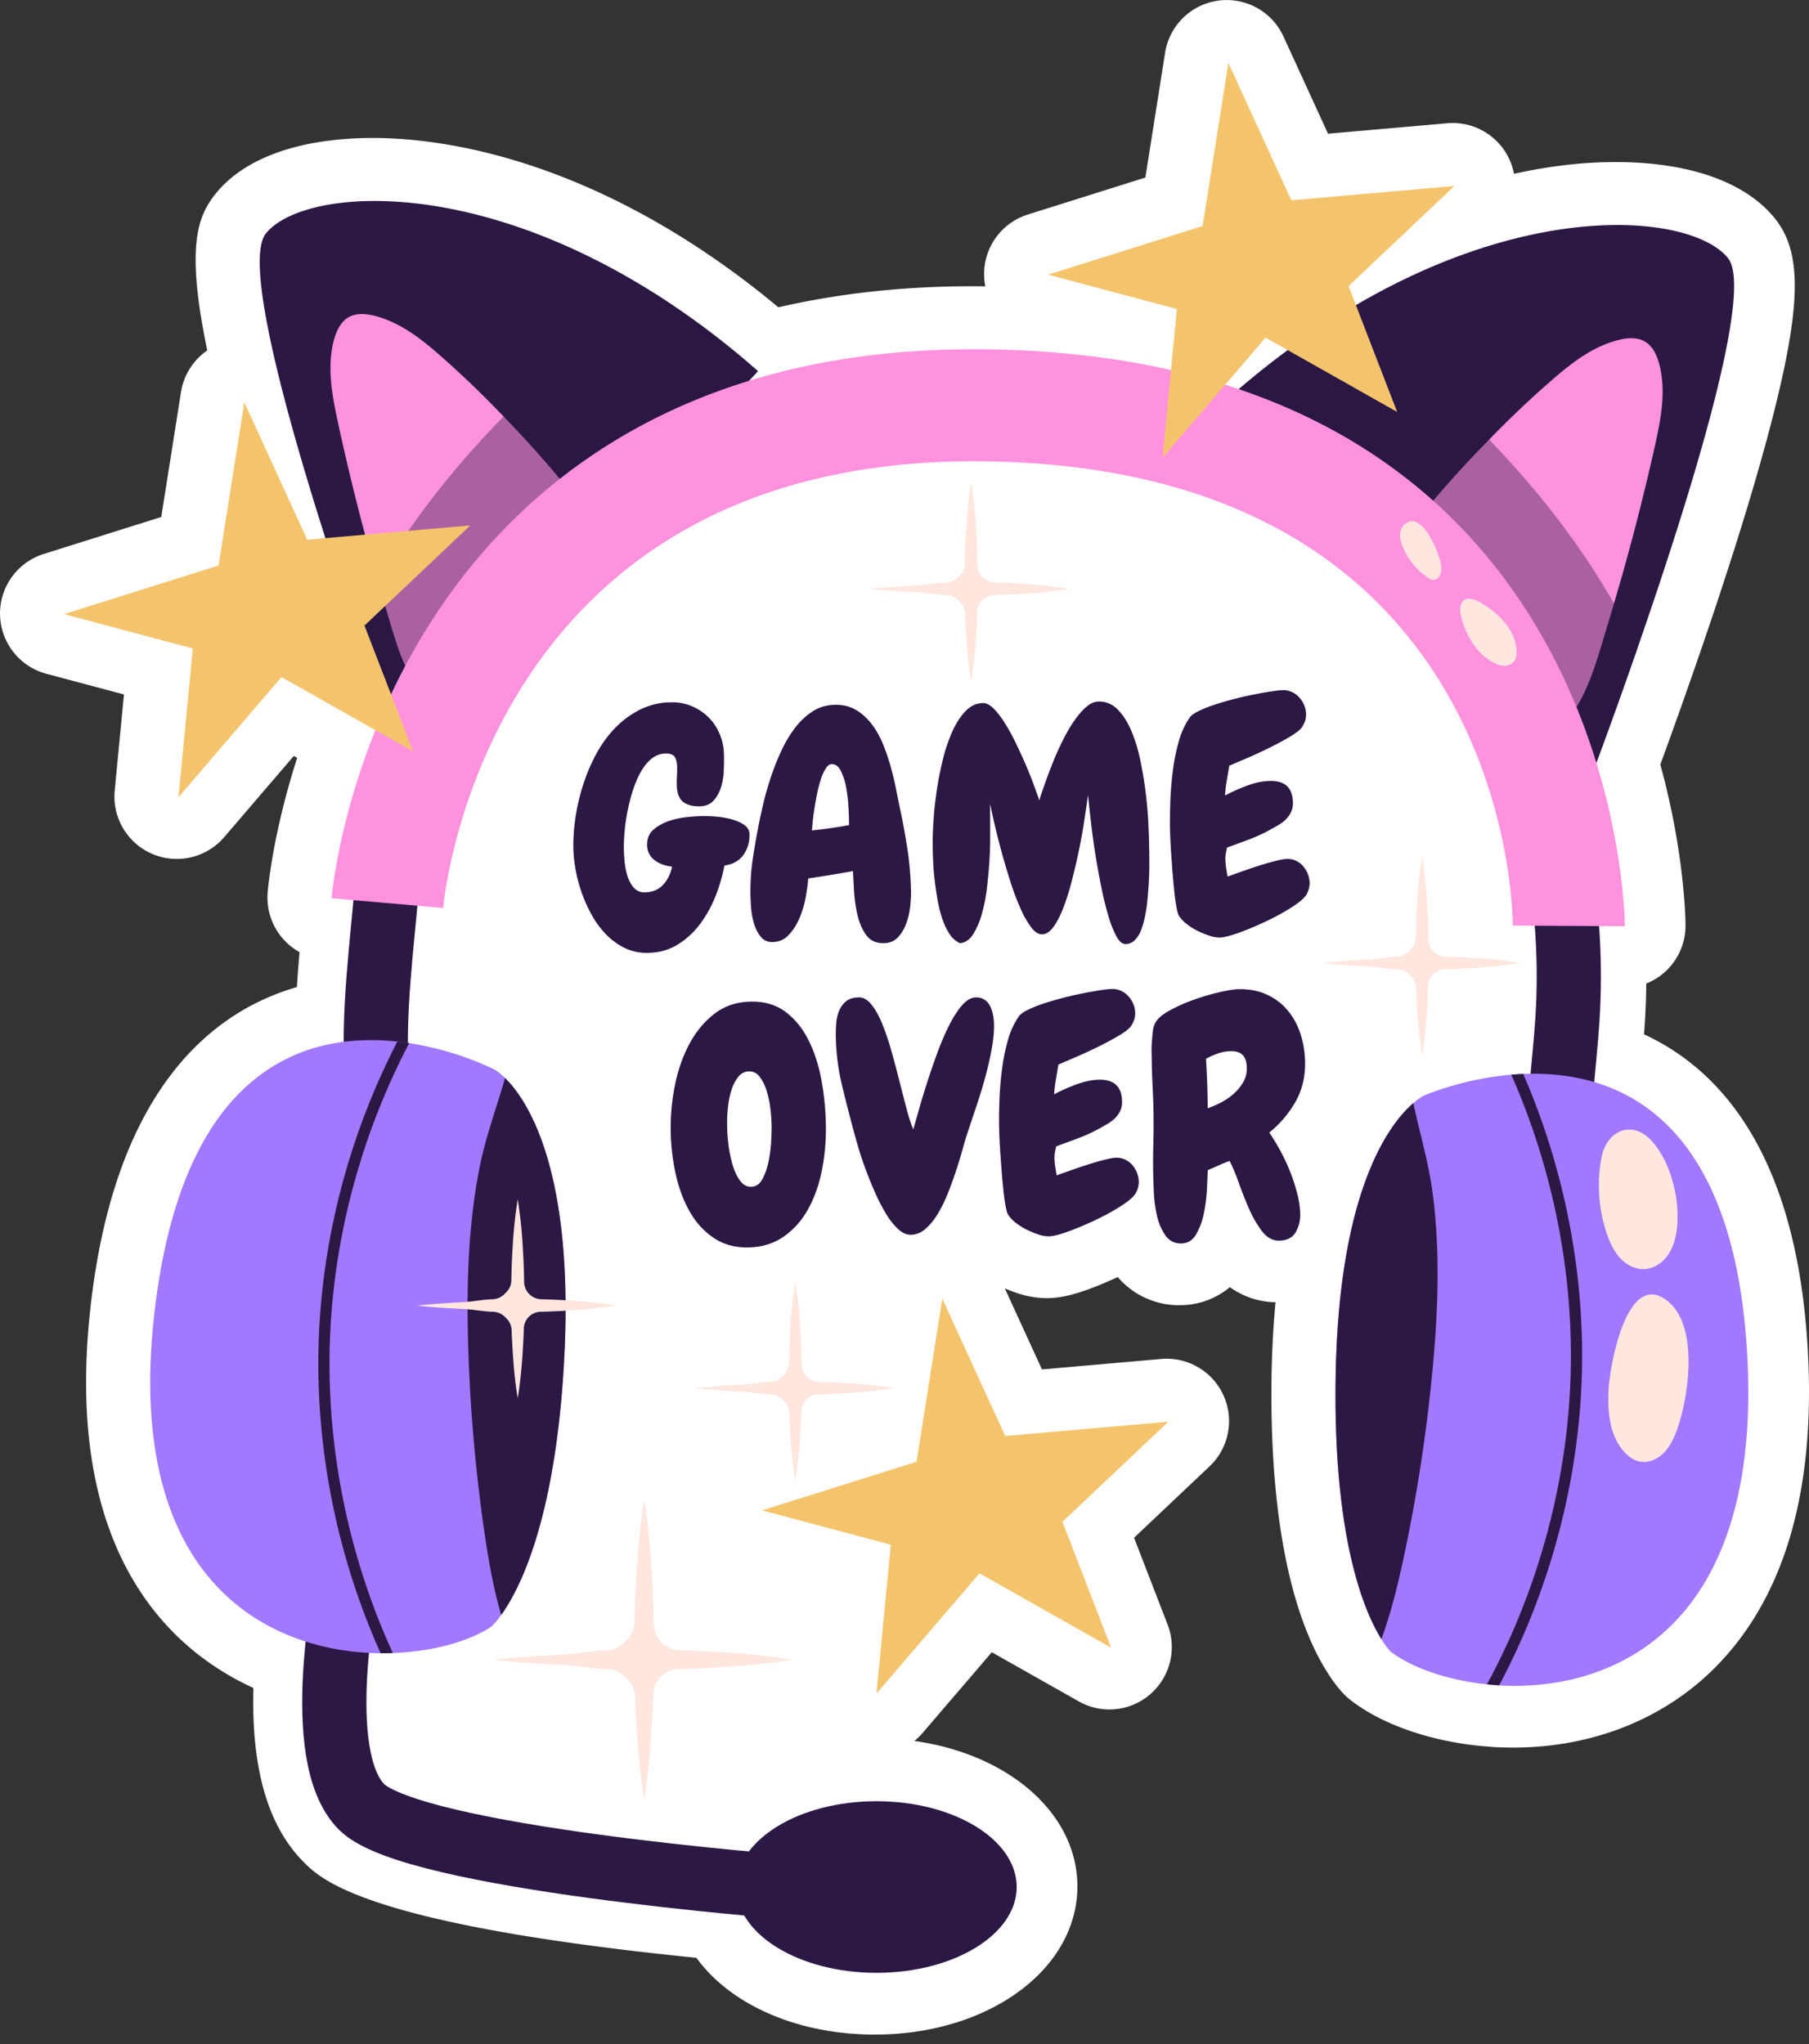
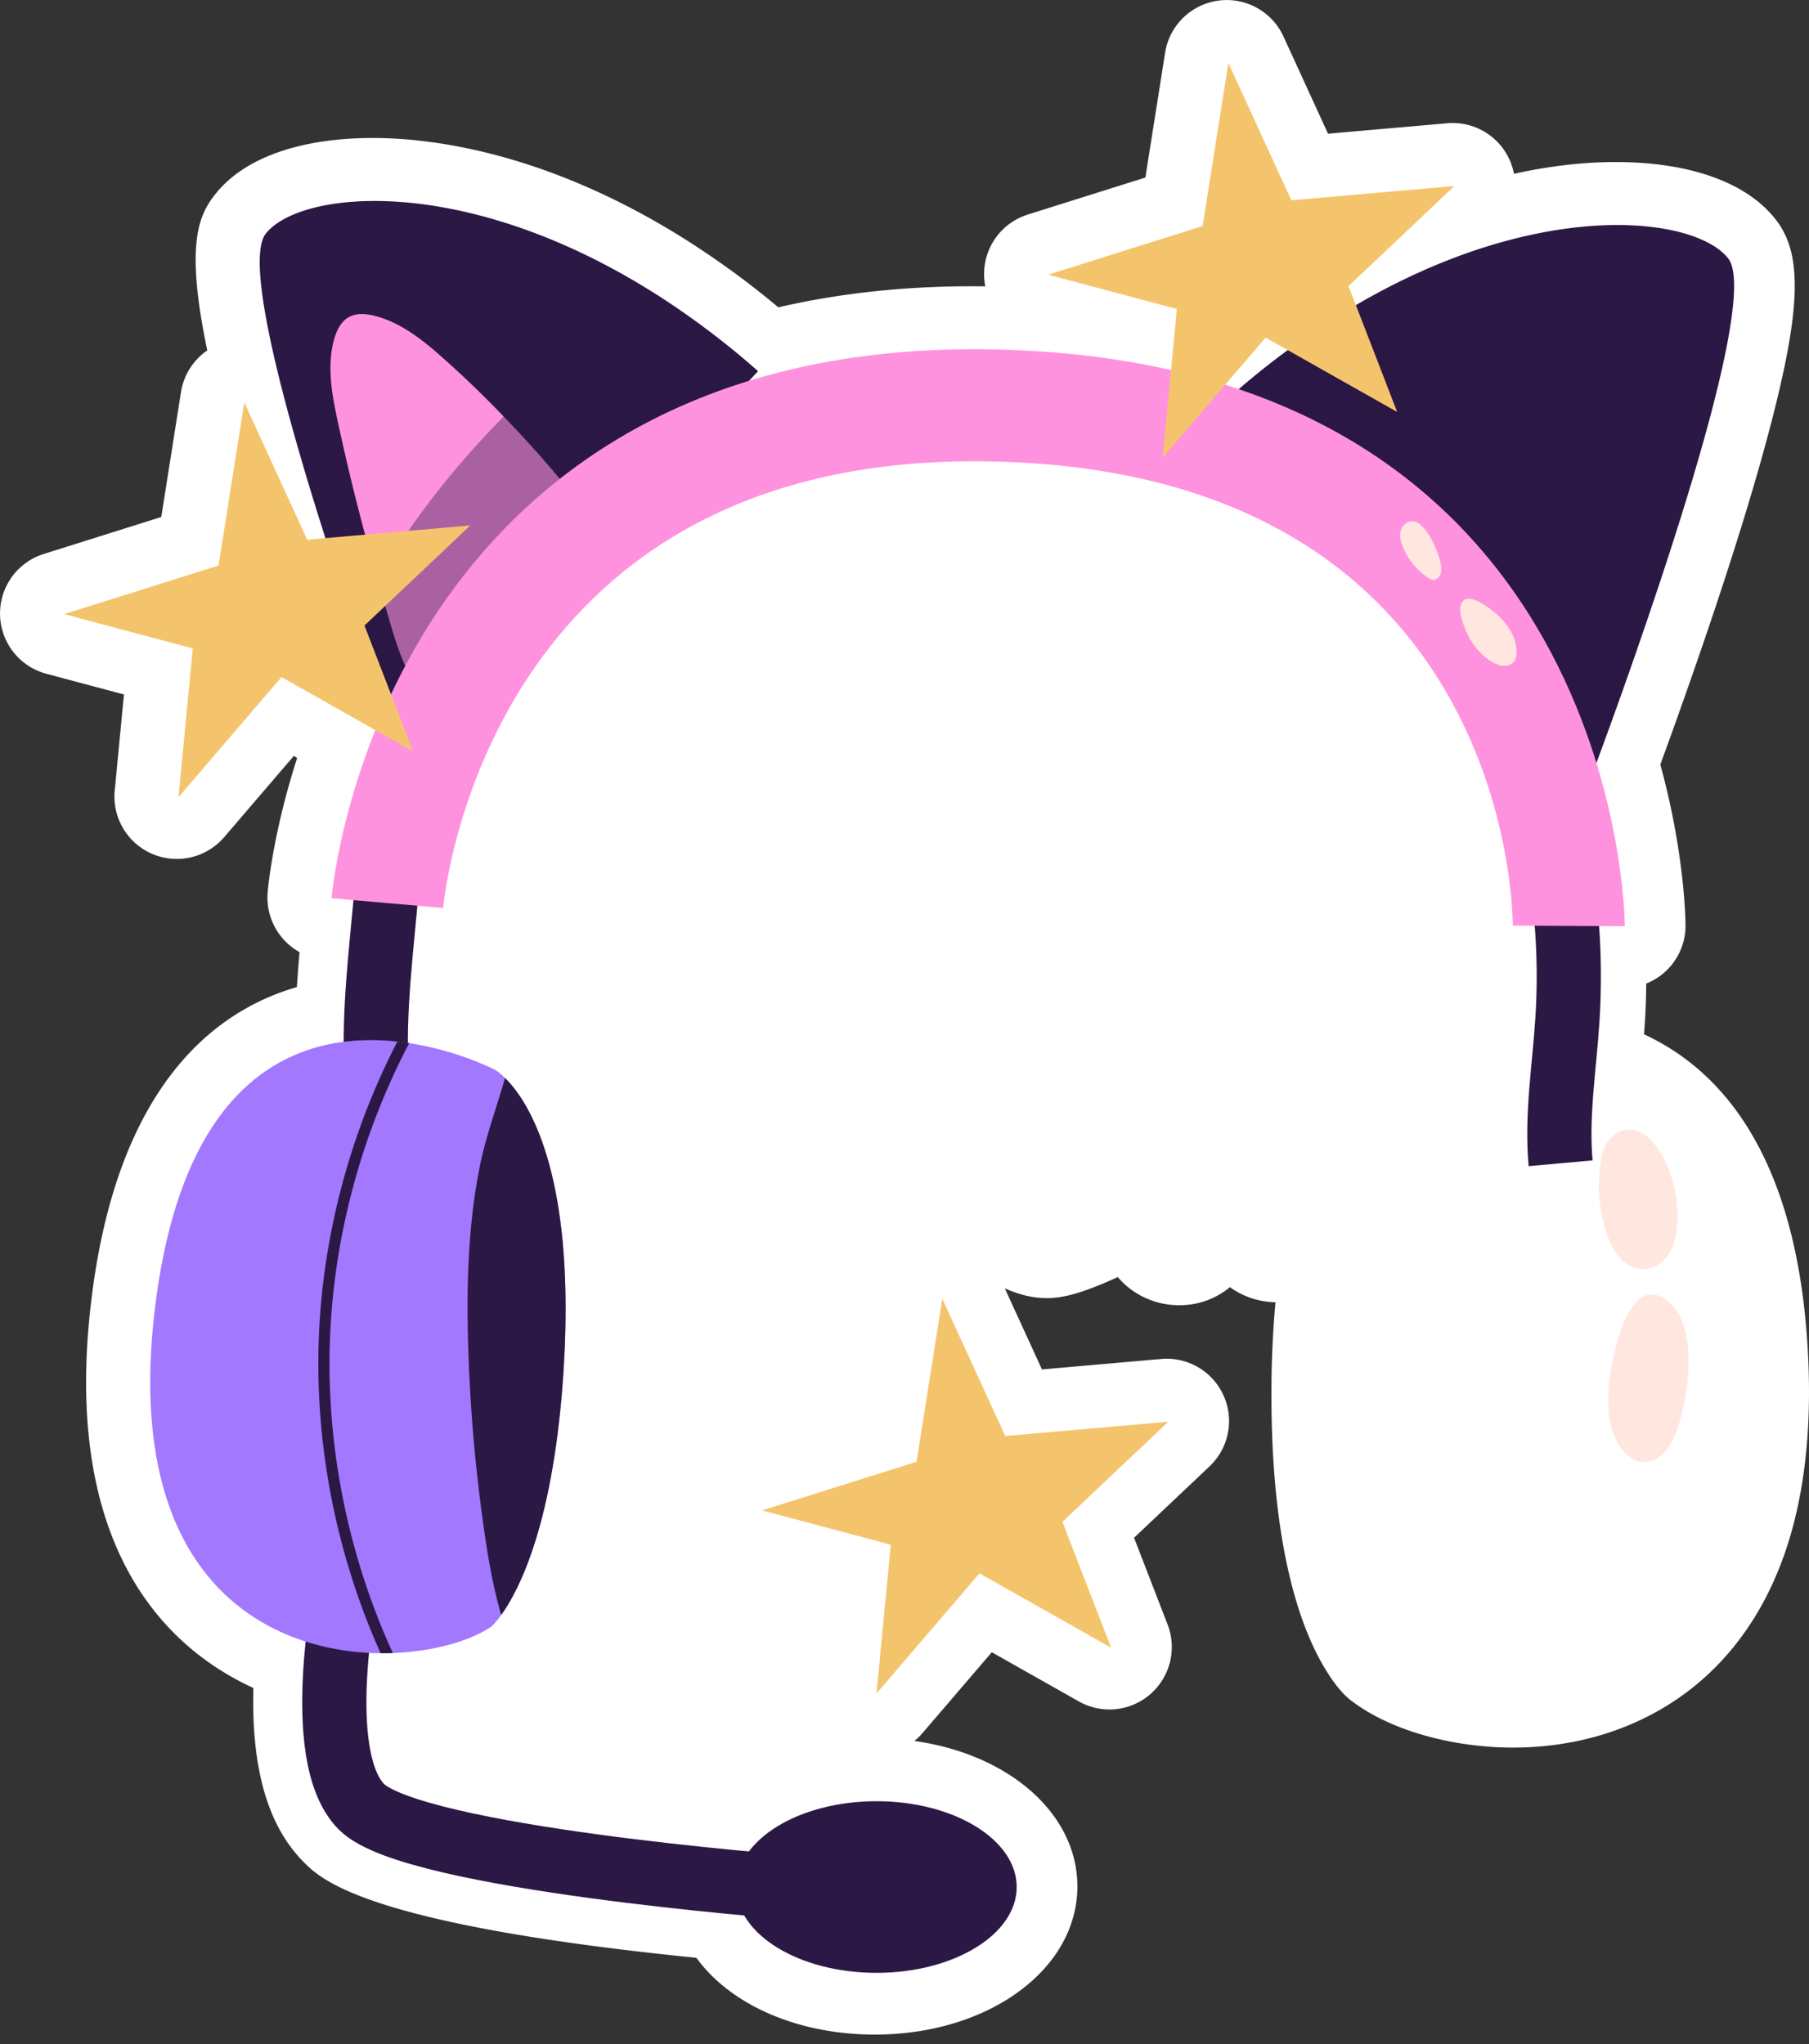
<svg xmlns="http://www.w3.org/2000/svg" width="100" height="113" fill="none">
  <rect width="100%" height="100%" fill="#333333" stroke="none" />
  <path fill="#fff" d="M99.92 74.414c-.652-10.62-4.81-15.28-9.039-17.233q.024-.297.042-.592a41 41 0 0 0 .08-2.214 3.445 3.445 0 0 0 2.172-3.187c0-.04.001-3.851-1.394-8.92a335 335 0 0 0 1.9-5.33c1.83-5.269 3.231-9.749 4.166-13.316 1.726-6.589 1.803-9.601.303-11.499-1.6-2.04-4.74-3.164-8.843-3.164-1.797 0-3.684.222-5.615.65a3.448 3.448 0 0 0-3.69-2.795l-6.59.577-2.466-5.38a3.449 3.449 0 0 0-6.54.9l-1.09 6.904-6.503 2.047a3.45 3.45 0 0 0-2.346 3.967l-.734-.004c-3.772 0-7.361.39-10.706 1.165a48 48 0 0 0-5.006-3.668c-7.798-4.954-14.254-5.694-17.407-5.694-4.024 0-7.116 1.1-8.699 3.09-.98 1.22-1.66 2.879-.458 8.655a3.45 3.45 0 0 0-1.452 2.303l-1.09 6.904-6.502 2.047a3.449 3.449 0 0 0 .147 6.621l4.292 1.145-.511 5.314a3.449 3.449 0 0 0 6.052 2.574l3.847-4.488.187.106c-1.306 4.057-1.596 7.037-1.63 7.428a3.45 3.45 0 0 0 1.762 3.31 83 83 0 0 0-.148 1.933c-4.448 1.283-9.82 5.31-11.32 16.967-1.826 14.173 4.291 19.666 8.915 21.78-.115 4.483.806 7.65 2.795 9.638.956.957 3.445 3.446 21.694 5.28 1.879 2.586 5.57 4.244 9.865 4.244 6.279 0 11.197-3.598 11.197-8.192 0-4.045-3.814-7.315-9.012-8.04.154-.126.3-.262.433-.417l3.848-4.488 4.805 2.716a3.44 3.44 0 0 0 3.951-.393 3.45 3.45 0 0 0 .963-3.852l-1.855-4.8 4.17-3.944a3.447 3.447 0 0 0-2.67-5.94l-6.591.578-2.055-4.482q.345.151.701.269a5.2 5.2 0 0 0 1.623.272l.066-.001c.641-.01 1.32-.157 2.203-.477.537-.194 1.093-.429 1.65-.688a4.44 4.44 0 0 0 3.485 1.555 4.3 4.3 0 0 0 2.715-.996 4.44 4.44 0 0 0 2.522.834 54 54 0 0 0-.224 4.68c-.056 8.88 1.635 13.461 3.047 15.715.47.765.875 1.196 1.074 1.385q.125.118.261.223c1.697 1.312 4.28 2.23 7.108 2.52.247.023.51.047.804.067q.523.03 1.06.03c4.524 0 8.594-1.677 11.458-4.722 3.673-3.907 5.296-9.787 4.823-17.477" />
  <path stroke="#2C1845" stroke-miterlimit="10" stroke-width="3.549" d="M19.198 87.4s-2.055 9.647.79 12.494c2.848 2.846 23.564 4.428 23.564 4.428" />
  <path fill="#2C1845" d="M48.454 109.066c4.279 0 7.748-2.124 7.748-4.744s-3.469-4.744-7.748-4.744c-4.28 0-7.749 2.124-7.749 4.744s3.47 4.744 7.749 4.744" />
  <path stroke="#2C1845" stroke-miterlimit="10" stroke-width="3.549" d="m21.634 46.45-.479 5.06c-.33 3.481-.656 7.018-.012 10.455M86.17 47.563c.502 2.895.663 5.85.477 8.783-.167 2.656-.617 5.314-.378 7.964" />
  <path fill="#2C1845" d="m41.9 20.518-8.467 9.138-9.031 9.758-2.26 2.442s-1.162-3.135-2.59-7.353c-2.696-7.951-6.33-19.755-4.854-21.593 1.913-2.403 11.012-3.349 21.568 3.357a45.4 45.4 0 0 1 5.634 4.251" />
  <path fill="#FF92DF" d="m33.433 29.656-9.031 9.758c-1.908-1.337-2.49-3.84-3.118-5.946-.14-.475-.28-.958-.415-1.435-.83-2.87-1.556-5.76-2.188-8.68-.326-1.513-.623-3.092-.216-4.578.137-.492.369-.987.811-1.24.432-.244.972-.195 1.455-.07 1.48.384 2.71 1.388 3.846 2.408a56 56 0 0 1 3.262 3.152 62 62 0 0 1 5.594 6.631" />
  <path fill="#2C1845" d="m41.9 20.519-8.467 9.138-9.031 9.758-2.26 2.442s-1.162-3.136-2.59-7.353c.402-.842.843-1.662 1.317-2.47 1.905-3.286 4.309-6.298 6.97-9.008.435-.442.877-.88 1.323-1.305 2.165-2.069 4.5-3.987 7.104-5.454A45.4 45.4 0 0 1 41.9 20.52" opacity=".4" />
  <path fill="#2C1845" d="m68.273 21.692 8.4 9.2 8.958 9.825 2.243 2.458s1.185-3.126 2.643-7.333c2.754-7.932 6.476-19.708 5.014-21.558-1.896-2.417-10.987-3.43-21.592 3.198a45.5 45.5 0 0 0-5.666 4.21" />
-   <path fill="#FF92DF" d="m76.673 30.893 8.959 9.825c1.918-1.324 2.519-3.823 3.161-5.923.144-.475.289-.956.426-1.432.851-2.865 1.6-5.749 2.252-8.662.338-1.512.646-3.089.25-4.578-.133-.493-.361-.99-.801-1.246-.43-.247-.971-.202-1.454-.08-1.484.372-2.72 1.367-3.864 2.378a56 56 0 0 0-3.285 3.129 62 62 0 0 0-5.644 6.589" />
  <path fill="#2C1845" d="m68.273 21.692 8.4 9.2 8.958 9.825 2.243 2.458s1.185-3.126 2.643-7.334a33 33 0 0 0-1.299-2.48c-1.88-3.3-4.261-6.328-6.902-9.058a60 60 0 0 0-1.314-1.316c-2.15-2.084-4.471-4.02-7.063-5.506a45.5 45.5 0 0 0-5.666 4.211" opacity=".4" />
  <path fill="#A278FF" d="M31.162 75.592c-.52 8.61-2.484 12.344-3.456 13.688-.335.47-.552.65-.552.65-1.151.775-3.158 1.375-5.437 1.456-.217.006-.447.013-.675.013-6.368-.056-14.395-4.194-12.438-19.387 1.691-13.143 8.443-14.964 13.36-14.431.223.024.44.056.657.087 2.725.415 4.75 1.48 4.75 1.48s.217.118.545.446c1.202 1.176 3.909 5.09 3.246 15.998" />
  <path fill="#2C1845" d="M31.163 75.592c-.52 8.61-2.484 12.344-3.457 13.688-.415-1.412-.675-2.88-.892-4.33a90 90 0 0 1-.935-10.627c-.093-3.252-.006-6.528.62-9.718.328-1.716.947-3.345 1.418-5.01 1.201 1.176 3.908 5.09 3.246 15.997M21.716 91.386c-.216.007-.446.013-.675.013-2.465-5.488-3.66-11.595-3.412-17.572.235-5.61 1.746-11.229 4.336-16.246q.333.039.656.087c-2.614 4.986-4.137 10.585-4.373 16.185-.248 5.976.966 12.07 3.468 17.533" />
-   <path fill="#A278FF" d="M73.826 76.73c-.055 8.624 1.656 12.482 2.536 13.887.302.493.507.686.507.686 1.098.85 3.06 1.582 5.33 1.815.215.02.443.041.672.057 6.357.368 14.641-3.226 13.7-18.515-.811-13.227-7.426-15.493-12.369-15.29q-.334.017-.66.043c-2.747.233-4.839 1.161-4.839 1.161s-.224.103-.573.41c-1.278 1.093-4.24 4.818-4.304 15.745" />
-   <path fill="#2C1845" d="M73.826 76.73c-.055 8.624 1.656 12.481 2.536 13.887.508-1.381.866-2.829 1.178-4.26a90 90 0 0 0 1.641-10.543c.31-3.238.441-6.513.03-9.737-.214-1.734-.723-3.4-1.082-5.094-1.277 1.094-4.238 4.819-4.303 15.746M82.198 93.117c.216.02.444.042.673.057 2.825-5.311 4.425-11.325 4.576-17.305.138-5.615-.995-11.32-3.245-16.499q-.334.016-.66.043c2.276 5.149 3.423 10.837 3.285 16.44-.151 5.98-1.768 11.98-4.629 17.264" />
  <path fill="#FF92DF" d="m89.82 51.204-6.194-.034c0-1.027-.35-25.386-29.351-25.667-27.158-.246-29.684 23.675-29.778 24.694l-6.17-.541c.027-.315.72-7.797 5.487-15.269 4.403-6.9 13.176-15.08 30.012-15.08q.254 0 .509.002c35.252.343 35.487 31.58 35.485 31.895" />
-   <path fill="#2C1845" d="M40.046 47.85a9 9 0 0 1-.472 1.638 6.6 6.6 0 0 1-.847 1.557q-.52.707-1.246 1.162-.726.458-1.667.471a2.8 2.8 0 0 1-1.26-.259 3.7 3.7 0 0 1-1.023-.733 5 5 0 0 1-.801-1.069 8 8 0 0 1-.57-1.255 8.3 8.3 0 0 1-.343-1.295 7.5 7.5 0 0 1-.123-1.201q-.014-.785.12-1.685.136-.9.418-1.786.282-.885.723-1.703a6.5 6.5 0 0 1 1.049-1.447 5.1 5.1 0 0 1 1.38-1.016 3.9 3.9 0 0 1 1.729-.402q.61-.01 1.137.217.526.227.917.614.39.386.616.923.227.537.236 1.13l.003.157q.005.315-.015.776a3.4 3.4 0 0 1-.151.883q-.134.42-.407.73-.274.311-.78.318-.61.01-.929-.264-.318-.274-.328-.92-.005-.243.01-.488a7 7 0 0 0 .01-.488q-.007-.366-.131-.565-.126-.198-.51-.192-.435.008-.78.291-.343.285-.598.742-.255.458-.437 1.036-.183.579-.296 1.165-.112.585-.157 1.128-.044.541-.037.925.005.314.046.723t.161.782.35.631a.75.75 0 0 0 .597.252q.628-.009 1.005-.408t.507-1.011a2.7 2.7 0 0 1-.481-.106 1.6 1.6 0 0 1-.44-.22 1.04 1.04 0 0 1-.459-.874q-.007-.54.353-.851.362-.31.856-.476.495-.165 1.017-.217.523-.051.837-.057.226-.004.663.024.437.03.866.135.428.107.746.31.317.206.322.537.01.663-.34 1.148t-1.046.583M50.36 49.292q.005.35-.048.838a3.9 3.9 0 0 1-.22.937q-.17.447-.46.757-.292.31-.78.317-.645.01-.975-.455-.33-.466-.48-1.117a8 8 0 0 1-.187-1.331l-.06-1.081q-1.252.23-2.471.405-.028.402-.133.996-.104.596-.33 1.148-.226.553-.595.96t-.91.415q-.417.007-.658-.295-.24-.3-.369-.718a4 4 0 0 1-.162-.86 13 13 0 0 1-.038-.741q-.016-.993.126-1.964a37 37 0 0 1 .596-3.123q.163-.682.405-1.41.24-.727.57-1.44.33-.712.756-1.276.427-.564.98-.923.552-.356 1.232-.368.663-.01 1.156.278.493.29.867.772.373.482.628 1.098.253.615.43 1.248.175.634.298 1.243l.218 1.077q.244 1.13.42 2.287.174 1.158.193 2.326m-3.433-4.184q-.004-.21-.037-.688a8 8 0 0 0-.129-.958 3.3 3.3 0 0 0-.284-.85q-.189-.372-.503-.367-.174.003-.327.241a2.6 2.6 0 0 0-.27.597q-.118.36-.205.798-.09.438-.153.839-.064.402-.093.725l-.045.464q1.044-.105 2.053-.295zM63.43 49.766a9 9 0 0 1-.135.891q-.089.438-.223.78a1.5 1.5 0 0 1-.349.546.7.7 0 0 1-.494.208q-.279.005-.512-.42a6 6 0 0 1-.445-1.126 18 18 0 0 1-.39-1.59 42 42 0 0 1-.572-3.584 82 82 0 0 1-.164-1.514q-.093.664-.22 1.486a31 31 0 0 1-.305 1.67q-.18.849-.392 1.663a13 13 0 0 1-.466 1.455q-.25.641-.542 1.03-.29.388-.62.393-.297.005-.6-.391a5.3 5.3 0 0 1-.592-1.046 14 14 0 0 1-.546-1.448 40.871 40.871 0 0 1-1.133-4.343q.006.367.004.812-.001.445.001.636v.576q0 .488-.042 1.169-.042.68-.134 1.459a9 9 0 0 1-.282 1.442 4.3 4.3 0 0 1-.48 1.124q-.289.458-.725.5a1.34 1.34 0 0 1-.592-.523 3.7 3.7 0 0 1-.406-.874 7.4 7.4 0 0 1-.261-1.077 20 20 0 0 1-.157-1.122q-.062-.549-.077-1.02-.017-.47-.021-.767-.008-.523.04-1.318.048-.794.174-1.668t.34-1.75a9 9 0 0 1 .524-1.569q.31-.693.732-1.136.42-.443.978-.452.262-.004.563.288t.605.767.593 1.063.55 1.186.463 1.144q.2.546.329.928a30 30 0 0 1 .777-2.149q.243-.606.539-1.194.296-.59.62-1.057.323-.467.66-.76.334-.294.683-.299a1.4 1.4 0 0 1 1.054.437q.443.446.75 1.166.308.718.497 1.614.188.895.298 1.774.11.88.149 1.646.037.766.045 1.237l.008.523q.006.33.004.75-.003.42-.03.89-.03.473-.074.944M72.397 48.787q.004.33-.164.648-.17.299-.809.71-.64.411-1.418.781t-1.507.634q-.728.265-1.077.27a1.8 1.8 0 0 1-.577-.104 5 5 0 0 1-.667-.277 3.3 3.3 0 0 1-.608-.391 1.8 1.8 0 0 1-.4-.43q-.071-.12-.138-.486a11 11 0 0 1-.118-.853q-.051-.487-.095-1.036a98 98 0 0 1-.077-1.046 31 31 0 0 1-.067-1.438q-.01-.645.02-1.482.03-.838.14-1.686.108-.847.331-1.627a4.3 4.3 0 0 1 .616-1.326q.12-.16.483-.34a7 7 0 0 1 .858-.344q.494-.165 1.067-.313.573-.15 1.104-.253.53-.105.965-.172.435-.068.662-.072.261-.003.498.106t.406.3q.168.188.268.422.099.233.104.495.003.228-.055.385a2 2 0 0 1-.177.352q-.172.23-.724.553-.553.322-1.203.638-.648.316-1.246.568-.6.255-.84.362-.064.403-.136.814t-.1.83q.535-.287 1.213-.542.676-.255 1.286-.264 1.238-.02 1.257 1.2.004.297-.105.525a1.5 1.5 0 0 1-.29.406q-.18.177-.414.312t-.458.26a9 9 0 0 1-1.16.533q-.608.227-1.214.446a8 8 0 0 0-.065.307 1.6 1.6 0 0 0-.03.323q.004.244.043.488l.077.487q.208-.073.668-.237.459-.165.963-.329.503-.165.971-.286.47-.12.696-.124.262-.005.49.105.23.11.388.291a1.5 1.5 0 0 1 .365.907M41.347 68.963q-1.064.015-1.856-.502a4.2 4.2 0 0 1-1.322-1.41q-.529-.889-.8-2.072a11.9 11.9 0 0 1-.062-4.97q.251-1.26.793-2.28.541-1.02 1.386-1.678.845-.66 2.03-.677 1.151-.019 1.937.588.785.607 1.263 1.585t.698 2.195q.22 1.218.239 2.438a11.8 11.8 0 0 1-.23 2.577q-.252 1.215-.786 2.149a4.4 4.4 0 0 1-1.354 1.486q-.82.553-1.936.57m.056-9.733a.74.74 0 0 0-.562.27 2.1 2.1 0 0 0-.382.695q-.15.43-.212.963-.06.534-.052 1.073.01.61.097 1.22.089.608.253 1.094.165.486.405.78.24.292.57.287.385-.007.605-.394.221-.387.343-.93.121-.542.157-1.118.034-.577.028-.96a9 9 0 0 0-.077-.993 5.3 5.3 0 0 0-.215-.965 2.4 2.4 0 0 0-.378-.735.7.7 0 0 0-.58-.287M54.948 56.626q.01.628-.135 1.407a19 19 0 0 1-.367 1.584q-.224.805-.481 1.569-.259.762-.458 1.376-.135.385-.29.956-.157.57-.365 1.2-.208.632-.46 1.263a7.5 7.5 0 0 1-.558 1.134q-.306.502-.676.822a1.24 1.24 0 0 1-.806.326q-.364.006-.711-.32a4 4 0 0 1-.659-.835 10 10 0 0 1-.593-1.142 23 23 0 0 1-.508-1.24q-.228-.606-.384-1.127a28 28 0 0 1-.231-.798 97 97 0 0 1-.706-2.736 12.6 12.6 0 0 1-.358-2.776 8 8 0 0 1 .024-.725q.028-.375.163-.69.135-.316.384-.522.25-.204.703-.211.384-.007.714.416.329.421.6 1.098.273.676.504 1.51.232.834.436 1.64.206.81.39 1.512.186.702.367 1.119l.29-1.025q.188-.675.447-1.48.256-.806.566-1.658.31-.85.656-1.545t.723-1.136q.376-.442.778-.45a.8.8 0 0 1 .49.133.93.93 0 0 1 .303.361q.108.225.156.486.048.26.052.504M62.952 65.307q.005.333-.164.649-.17.3-.81.71-.639.412-1.417.78-.78.37-1.508.635-.728.264-1.077.27a1.8 1.8 0 0 1-.577-.105 5 5 0 0 1-.667-.277 3.3 3.3 0 0 1-.608-.391 1.8 1.8 0 0 1-.4-.43q-.071-.12-.138-.486a11 11 0 0 1-.118-.853q-.052-.487-.095-1.036t-.077-1.046a31 31 0 0 1-.067-1.437q-.01-.645.02-1.483.031-.837.14-1.686.108-.846.331-1.627a4.3 4.3 0 0 1 .616-1.326q.12-.16.483-.34.364-.18.858-.344.495-.165 1.068-.314.573-.148 1.103-.253.53-.104.965-.172t.662-.071q.261-.005.498.106.238.109.406.299.169.189.269.423.099.233.103.495a1.1 1.1 0 0 1-.054.384 2 2 0 0 1-.178.352q-.17.23-.724.553-.554.322-1.202.638-.649.315-1.247.569-.597.255-.84.362-.064.403-.135.813-.073.411-.1.83.534-.287 1.212-.542.676-.255 1.286-.265 1.238-.02 1.258 1.202a1.15 1.15 0 0 1-.105.524q-.11.23-.29.406t-.414.312-.458.26a9 9 0 0 1-1.16.533q-.608.227-1.214.446a8 8 0 0 0-.066.306q-.03.166-.03.324.004.244.043.487l.077.487q.21-.073.668-.237.46-.165.963-.329.504-.165.972-.285.47-.121.696-.125.261-.003.49.106.228.11.388.291a1.48 1.48 0 0 1 .364.908M72.144 58.727q.019 1.202-.523 2.171a6 6 0 0 1-1.457 1.715q.287.414.591.967a10.4 10.4 0 0 1 .955 2.4q.157.619.166 1.14a1.9 1.9 0 0 1-.255 1.007q-.263.45-.908.46-.541.007-.941-.509a6 6 0 0 1-.718-1.235 21 21 0 0 1-.58-1.465 10 10 0 0 0-.5-1.196q-.312.11-.606.245t-.606.263q-.012.384-.044 1.056-.034.672-.171 1.337a3.8 3.8 0 0 1-.426 1.157q-.289.493-.812.501a1.01 1.01 0 0 1-.897-.457 3.1 3.1 0 0 1-.462-1.108 7.5 7.5 0 0 1-.17-1.314q-.026-.672-.033-1.055a36 36 0 0 1 .009-1.614q.022-.794.01-1.613-.013-.75-.05-1.5-.04-.748-.05-1.516l-.008-.444q-.005-.27.018-.559.021-.288.052-.55t.116-.42q.168-.37.782-.71.614-.342 1.35-.606.738-.265 1.442-.424.704-.16 1.052-.165.89-.015 1.575.306.685.32 1.147.88.463.56.7 1.297.24.74.252 1.558m-3.222.295q-.007-.453-.22-.686t-.684-.224a2.2 2.2 0 0 0-.704.133 4.5 4.5 0 0 0-.65.289q.09 1.376.096 2.736.363-.128.745-.325a3.4 3.4 0 0 0 .698-.483q.318-.283.522-.636a1.5 1.5 0 0 0 .197-.804" />
  <path fill="#FFE6DE" d="M88.531 63.987a8.3 8.3 0 0 0 .298 4.229c.165.48.38.955.724 1.329s.833.639 1.34.618c.544-.022 1.04-.372 1.34-.827s.427-1.004.477-1.547c.142-1.533-.351-3.572-1.428-4.74-1.05-1.139-2.462-.568-2.75.938M88.918 76.84c-.06 1.263.068 2.667.982 3.541.187.18.408.332.658.4.487.135 1.021-.076 1.385-.428s.583-.825.756-1.3c.634-1.74 1.233-5.659-.47-7.089-2.3-1.931-3.253 3.621-3.311 4.876M77.626 29.01c-.158.151-.23.376-.229.594s.067.431.15.633a3.78 3.78 0 0 0 1.408 1.71c.076.05.156.098.246.108.17.02.332-.104.404-.258s.073-.333.058-.503c-.054-.647-1.08-3.194-2.037-2.283M80.773 33.392c-.104.252-.05.538.022.8.27.985.84 1.932 1.734 2.425.186.102.39.185.602.192.213.007.437-.073.564-.243.103-.139.132-.318.135-.49.017-.882-.549-1.68-1.234-2.236-.37-.3-1.517-1.2-1.824-.448" />
  <path fill="#F4C46C" d="m50.667 80.812 1.423-9.014 3.478 7.59 9.014-.79-5.85 5.535 2.688 6.958-7.275-4.111-5.693 6.641.791-8.223-7.116-1.898zM12.081 31.263l1.424-9.015 3.478 7.59 9.014-.79-5.85 5.535 2.688 6.959-7.275-4.112-5.693 6.642.791-8.223-7.116-1.898zM66.48 12.496l1.424-9.014 3.479 7.591 9.014-.79-5.851 5.535 2.688 6.957-7.274-4.111-5.693 6.641.79-8.222-7.116-1.898z" />
-   <path fill="#FFE6DE" d="M39.646 92.182c1.377-.082 2.754-.201 4.13-.43-1.376-.228-2.753-.347-4.13-.428a54 54 0 0 0-2.082-.09 1.44 1.44 0 0 1-.98-.418l-.024-.024a1.44 1.44 0 0 1-.419-.991 59 59 0 0 0-.103-2.742c-.081-1.377-.2-2.753-.429-4.13-.228 1.377-.348 2.753-.429 4.13a57 57 0 0 0-.1 2.6 1.44 1.44 0 0 1-.419.99l-.165.165c-.261.262-.613.41-.982.42-.71.017-1.51.177-2.22.222-1.377.08-2.605.16-4.04.297 1.514.18 2.643.219 4.02.3.726.046 1.562.204 2.288.221.37.01.72.158.982.419l.142.142c.257.257.404.601.417.964q.027.76.076 1.52c.08 1.378.2 2.754.43 4.131.23-1.377.35-2.753.43-4.13q.052-.831.08-1.662a1.433 1.433 0 0 1 1.398-1.387c.71-.017 1.42-.044 2.129-.09M46.654 77.024a26 26 0 0 0 2.75-.285 26 26 0 0 0-2.75-.285q-.694-.044-1.386-.06a.96.96 0 0 1-.653-.279l-.017-.015a.96.96 0 0 1-.278-.66c-.01-.61-.03-1.218-.069-1.826a26 26 0 0 0-.285-2.75 26 26 0 0 0-.285 2.75 39 39 0 0 0-.067 1.731.95.95 0 0 1-.28.659l-.11.11a.96.96 0 0 1-.654.28c-.472.01-1.006.118-1.478.147a68 68 0 0 0-2.69.198c1.008.12 1.76.146 2.676.2.483.03 1.04.136 1.523.147.246.006.48.105.654.28l.095.094c.171.171.27.4.278.642q.018.506.05 1.012c.054.917.134 1.833.287 2.75.153-.917.232-1.833.286-2.75q.035-.552.053-1.106a.953.953 0 0 1 .931-.924q.71-.017 1.419-.06M56.37 32.839a26 26 0 0 0 2.75-.286 26 26 0 0 0-2.75-.285c-.462-.03-.924-.047-1.387-.06a.96.96 0 0 1-.653-.278l-.015-.017a.95.95 0 0 1-.279-.66c-.01-.608-.03-1.216-.068-1.825a26 26 0 0 0-.286-2.75 26 26 0 0 0-.285 2.75 39 39 0 0 0-.067 1.731.96.96 0 0 1-.279.659l-.11.11a.96.96 0 0 1-.654.28c-.472.01-1.006.118-1.478.147-.917.054-1.735.106-2.69.198 1.008.12 1.76.146 2.676.2.483.03 1.04.135 1.523.147.246.006.48.105.654.279l.095.095c.17.171.27.4.278.642q.018.506.05 1.012c.054.917.134 1.834.287 2.75.153-.917.233-1.833.286-2.75q.035-.552.052-1.106a.95.95 0 0 1 .932-.923q.71-.017 1.417-.06M81.3 53.52a26 26 0 0 0 2.75-.285 26 26 0 0 0-2.75-.285c-.462-.03-.925-.047-1.386-.059a.96.96 0 0 1-.653-.28l-.016-.015a.96.96 0 0 1-.279-.66q-.013-.913-.068-1.826a26 26 0 0 0-.286-2.75 26 26 0 0 0-.285 2.75 38 38 0 0 0-.067 1.731.95.95 0 0 1-.279.659l-.11.11a.96.96 0 0 1-.653.279c-.473.011-1.006.118-1.478.148-.917.054-1.736.106-2.69.198 1.007.12 1.76.146 2.676.2.483.03 1.04.135 1.522.147.246.005.48.105.655.279l.095.094c.17.172.269.4.278.642q.018.507.05 1.013c.054.917.134 1.833.286 2.75.153-.917.233-1.834.287-2.75q.034-.554.052-1.106a.954.954 0 0 1 .932-.924q.708-.015 1.416-.06M31.306 72.458a26 26 0 0 0 2.75-.285 26 26 0 0 0-2.75-.285c-.462-.03-.924-.047-1.386-.06a.96.96 0 0 1-.653-.279l-.016-.015a.96.96 0 0 1-.278-.66c-.01-.609-.03-1.217-.069-1.826a26 26 0 0 0-.285-2.75 26 26 0 0 0-.286 2.75 38 38 0 0 0-.066 1.731.95.95 0 0 1-.28.659l-.11.11a.96.96 0 0 1-.654.28c-.472.01-1.005.118-1.478.148-.917.053-1.735.105-2.69.198 1.008.12 1.76.146 2.677.199.482.03 1.04.136 1.522.147.246.006.48.105.655.28l.095.094c.17.171.269.4.277.642q.02.507.05 1.012c.055.917.134 1.834.287 2.75.153-.916.233-1.833.287-2.75q.034-.552.052-1.106a.95.95 0 0 1 .931-.923c.473-.013.945-.03 1.418-.06" />
</svg>